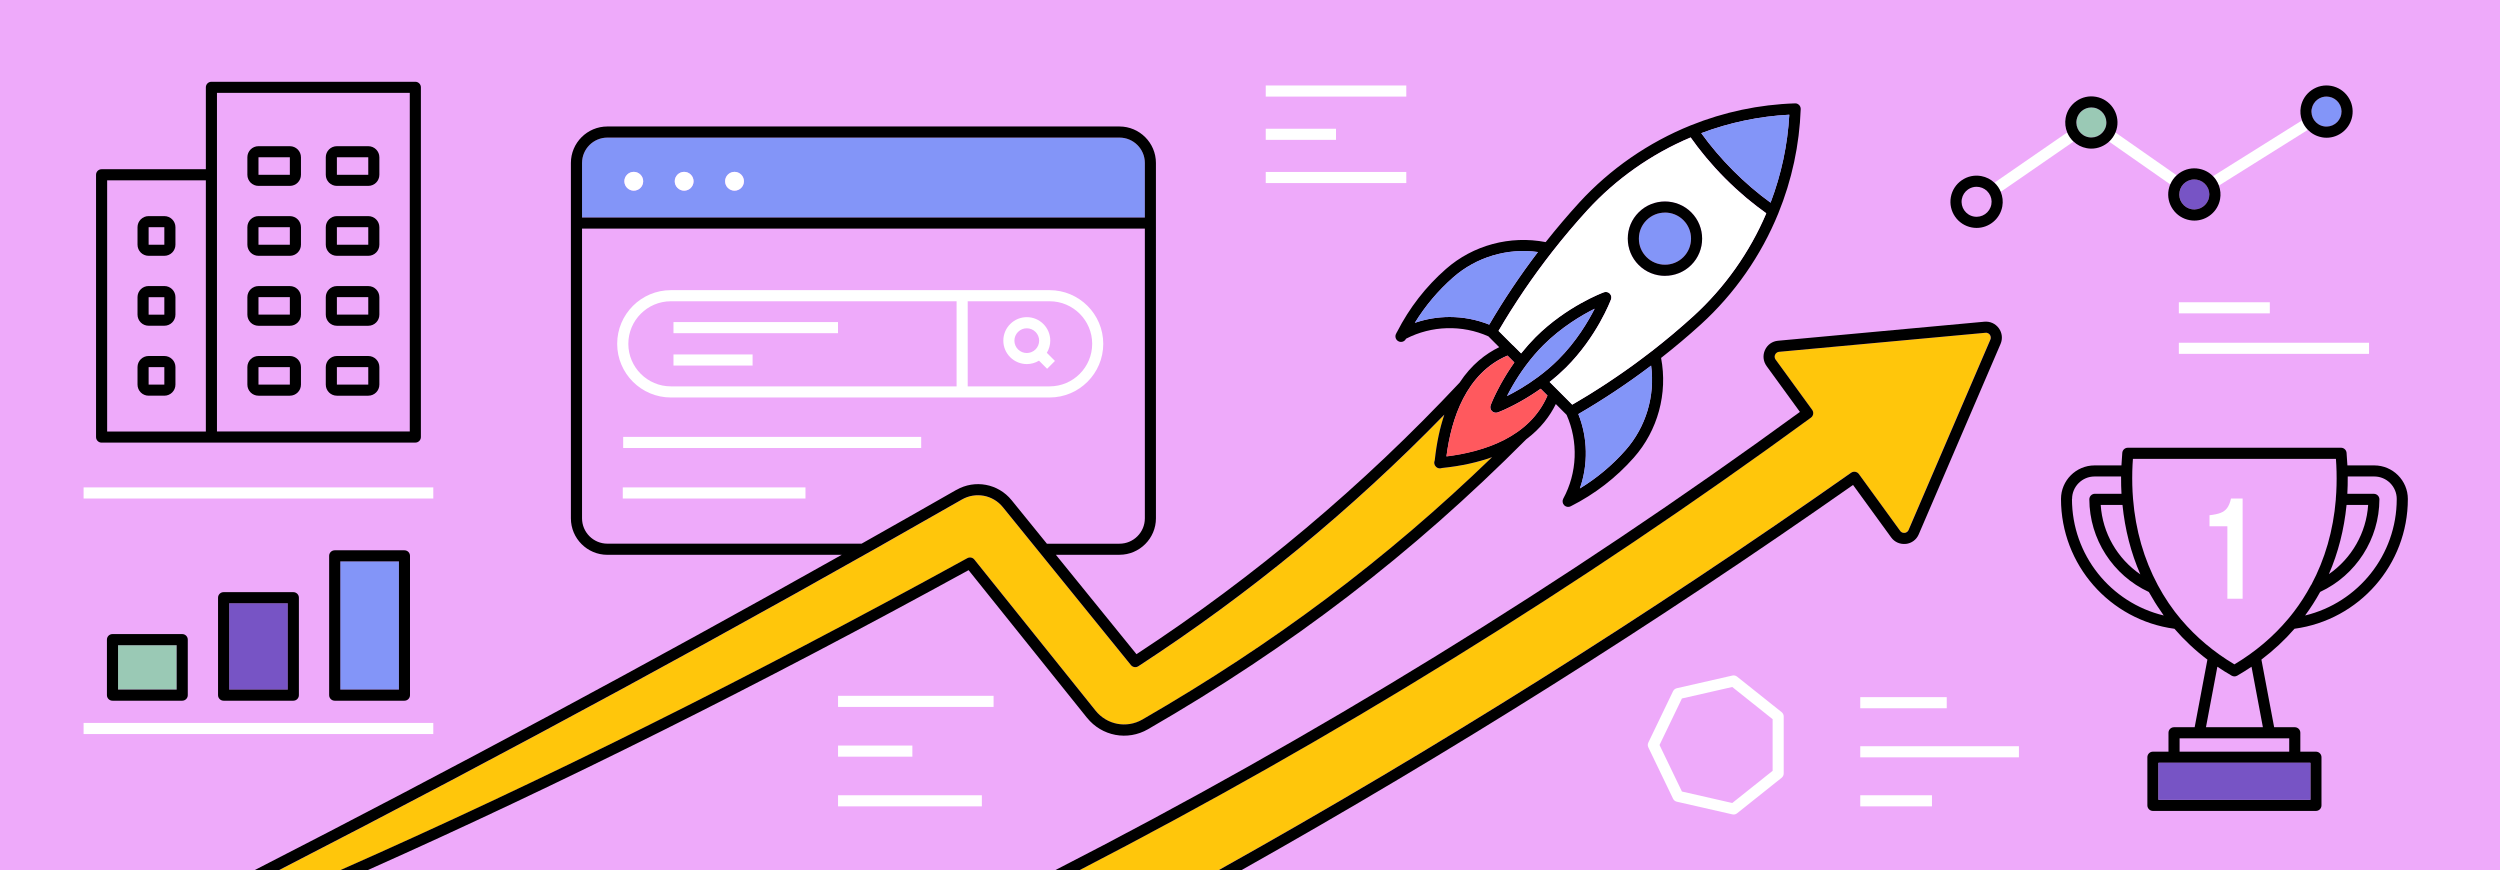
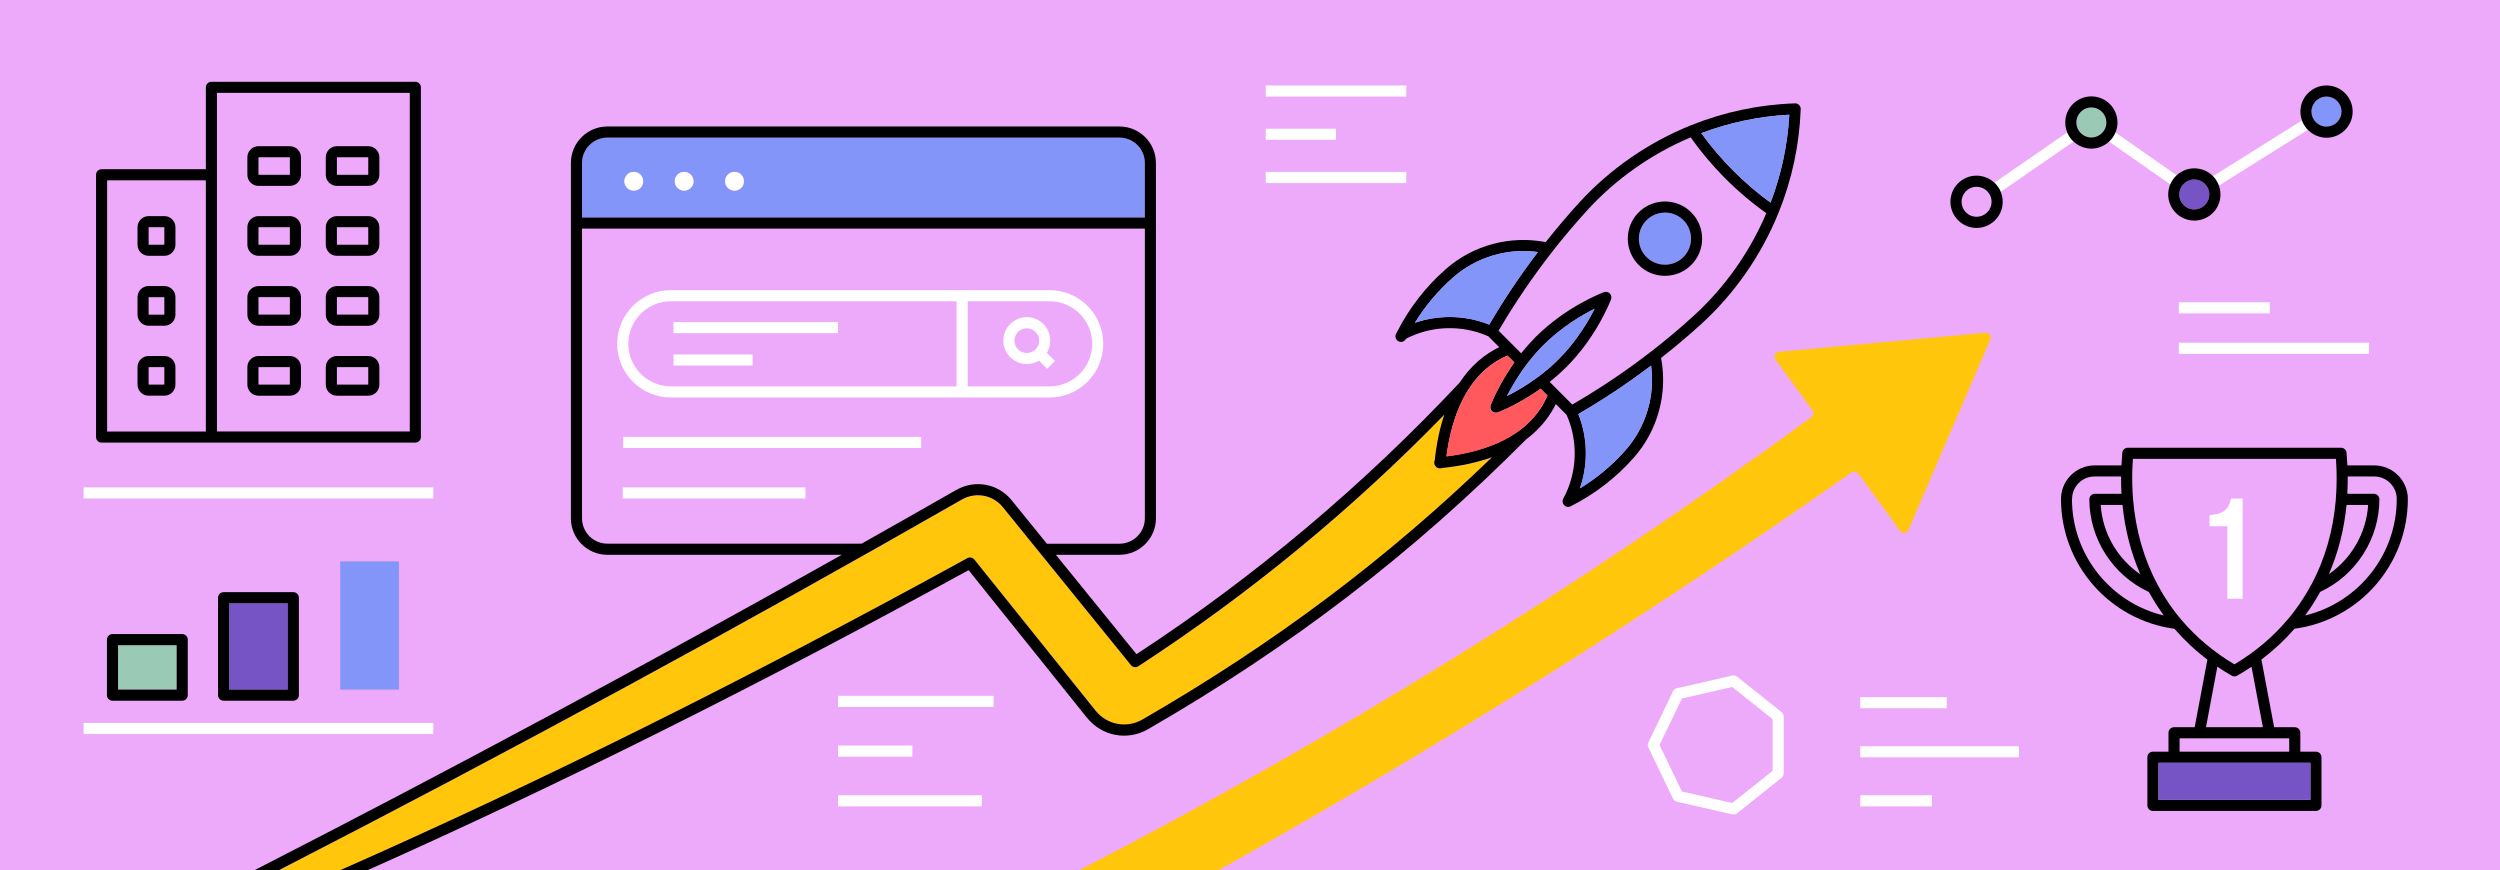
<svg xmlns="http://www.w3.org/2000/svg" id="Layer_2" viewBox="0 0 675 235">
  <defs>
    <style>
      .cls-1 {
        fill: none;
      }

      .cls-2 {
        fill: #9ac9b5;
      }

      .cls-3 {
        fill: #7754c5;
      }

      .cls-4 {
        fill: #eeaafa;
      }

      .cls-5 {
        fill: #ff595e;
      }

      .cls-6 {
        fill: #fff;
      }

      .cls-7 {
        fill: #8395f8;
      }

      .cls-8 {
        fill: #ffc60b;
      }
    </style>
  </defs>
  <g id="Layer_3">
    <g>
      <rect class="cls-4" width="675" height="235" />
      <g>
        <rect class="cls-1" x="69.79" y="80.23" width="8.47" height="4.72" />
        <rect class="cls-1" x="40.14" y="99.12" width="4.24" height="4.72" />
        <path class="cls-1" d="M110.64,116.5V25.08h-52.06v91.42h52.06ZM87.96,42.47c0-1.66,1.34-3,3-3h8.47c1.66,0,3,1.34,3,3v4.72c0,1.66-1.34,3-3,3h-8.47c-1.66,0-3-1.34-3-3v-4.72ZM87.96,61.35c0-1.66,1.34-3,3-3h8.47c1.66,0,3,1.34,3,3v4.72c0,1.66-1.34,3-3,3h-8.47c-1.66,0-3-1.34-3-3v-4.72ZM87.96,80.23c0-1.66,1.34-3,3-3h8.47c1.66,0,3,1.34,3,3v4.72c0,1.66-1.34,3-3,3h-8.47c-1.66,0-3-1.34-3-3v-4.72ZM87.96,99.12c0-1.66,1.34-3,3-3h8.47c1.66,0,3,1.34,3,3v4.72c0,1.66-1.34,3-3,3h-8.47c-1.66,0-3-1.34-3-3v-4.72ZM66.79,42.47c0-1.66,1.34-3,3-3h8.47c1.66,0,3,1.34,3,3v4.72c0,1.66-1.34,3-3,3h-8.47c-1.66,0-3-1.34-3-3v-4.72ZM66.79,61.35c0-1.66,1.34-3,3-3h8.47c1.66,0,3,1.34,3,3v4.72c0,1.66-1.34,3-3,3h-8.47c-1.66,0-3-1.34-3-3v-4.72ZM66.79,80.23c0-1.66,1.34-3,3-3h8.47c1.66,0,3,1.34,3,3v4.72c0,1.66-1.34,3-3,3h-8.47c-1.66,0-3-1.34-3-3v-4.72ZM66.79,99.12c0-1.66,1.34-3,3-3h8.47c1.66,0,3,1.34,3,3v4.72c0,1.66-1.34,3-3,3h-8.47c-1.66,0-3-1.34-3-3v-4.72Z" />
        <rect class="cls-1" x="40.14" y="80.23" width="4.24" height="4.72" />
        <rect class="cls-1" x="69.79" y="99.12" width="8.47" height="4.72" />
        <polygon class="cls-1" points="454.12 188.59 448.07 201.15 454.12 213.71 467.71 216.81 478.61 208.12 478.61 194.18 467.71 185.49 454.12 188.59" />
        <rect class="cls-1" x="90.96" y="61.35" width="8.47" height="4.72" />
        <rect class="cls-1" x="69.79" y="42.47" width="8.47" height="4.72" />
        <path class="cls-1" d="M55.58,48.69h-26.65v67.82h26.65V48.69ZM47.37,103.84c0,1.66-1.34,3-3,3h-4.24c-1.66,0-3-1.34-3-3v-4.72c0-1.66,1.34-3,3-3h4.24c1.66,0,3,1.34,3,3v4.72ZM47.37,84.96c0,1.66-1.34,3-3,3h-4.24c-1.66,0-3-1.34-3-3v-4.72c0-1.66,1.34-3,3-3h4.24c1.66,0,3,1.34,3,3v4.72ZM47.37,66.07c0,1.66-1.34,3-3,3h-4.24c-1.66,0-3-1.34-3-3v-4.72c0-1.66,1.34-3,3-3h4.24c1.66,0,3,1.34,3,3v4.72Z" />
        <rect class="cls-1" x="90.96" y="80.23" width="8.47" height="4.72" />
        <rect class="cls-1" x="40.14" y="61.35" width="4.24" height="4.72" />
        <path class="cls-1" d="M633.78,133.33h7.16c.4,0,.78.16,1.06.44.28.28.44.67.44,1.06-.04,10.71-6.3,20.46-16,24.99-1.21,2.21-2.57,4.33-4.06,6.36,14.34-3.46,24.74-16.37,24.74-31.46,0-3.35-2.72-6.07-6.07-6.07h-7.16s0,.02,0,.03c.01,1.57-.02,3.11-.11,4.64Z" />
        <path class="cls-1" d="M617.76,167.18c.54-.65,1.08-1.31,1.59-1.98,0,0,0,0,.01-.01,1.71-2.25,3.26-4.66,4.61-7.19.03-.05.07-.08.1-.12,3.67-6.87,5.91-14.61,6.6-22.97,0-.06,0-.12,0-.18.2-2.41.26-4.87.2-7.33-.03-1.16-.08-2.32-.17-3.49h-54.81c-.08,1.08-.13,2.19-.17,3.31-.04,1.25-.04,2.51,0,3.77.03,1.25.1,2.5.2,3.74.69,8.45,2.94,16.28,6.69,23.28,1.81,3.37,3.96,6.53,6.38,9.4,3.97,4.68,8.78,8.72,14.3,12.01,5.65-3.37,10.49-7.49,14.47-12.22ZM596.57,142.08v-2.98c1.23-.13,2.22-.34,2.98-.63.76-.29,1.36-.74,1.8-1.35.44-.61.78-1.46,1.02-2.53h3.14v27.04h-4.12v-19.56h-4.82Z" />
        <polygon class="cls-1" points="603.29 199.35 603.29 199.35 593.8 199.35 588.49 199.35 588.49 202.95 618.09 202.95 618.09 199.35 612.78 199.35 603.29 199.35" />
        <path class="cls-1" d="M603.29,182.63c-.26,0-.52-.07-.75-.2-1.33-.77-2.61-1.58-3.86-2.42l-3.08,16.34h15.37l-3.07-16.33c-1.25.84-2.53,1.65-3.86,2.41-.23.13-.49.2-.75.2Z" />
        <rect class="cls-1" x="90.96" y="99.12" width="8.47" height="4.72" />
        <rect class="cls-1" x="69.79" y="61.35" width="8.47" height="4.72" />
        <path class="cls-1" d="M582.5,163.66c-.22-.33-.43-.67-.64-1-.44-.71-.87-1.44-1.28-2.17-.12-.21-.25-.41-.37-.63-9.74-4.52-16.03-14.29-16.07-25.02,0-.4.16-.78.44-1.06.28-.28.66-.44,1.06-.44h7.18c-.04-.73-.07-1.47-.09-2.21,0-.03,0-.06,0-.09-.02-.79-.03-1.58-.02-2.37h-7.16c-3.35,0-6.07,2.72-6.07,6.07,0,15.1,10.41,28.01,24.77,31.47-.14-.2-.27-.41-.41-.61-.45-.63-.89-1.27-1.31-1.93Z" />
        <rect class="cls-1" x="90.96" y="42.47" width="8.47" height="4.72" />
        <path class="cls-1" d="M639.4,136.33h-5.84c-.66,6.65-2.27,12.92-4.77,18.69,6.15-4.26,10.11-11.13,10.6-18.69Z" />
        <path class="cls-1" d="M577.89,155.08c-2.53-5.82-4.14-12.1-4.82-18.75h-5.88c.5,7.59,4.5,14.49,10.7,18.75Z" />
        <path class="cls-7" d="M309.11,44c0-3.78-3.07-6.85-6.85-6.85h-138.26c-3.78,0-6.85,3.07-6.85,6.85v14.73h151.96v-14.73ZM171.12,51.48c-1.4,0-2.54-1.14-2.54-2.54s1.14-2.54,2.54-2.54,2.54,1.14,2.54,2.54-1.14,2.54-2.54,2.54ZM184.72,51.48c-1.4,0-2.54-1.14-2.54-2.54s1.14-2.54,2.54-2.54,2.54,1.14,2.54,2.54-1.14,2.54-2.54,2.54ZM198.32,51.48c-1.4,0-2.54-1.14-2.54-2.54s1.14-2.54,2.54-2.54,2.54,1.14,2.54,2.54-1.14,2.54-2.54,2.54Z" />
        <path class="cls-4" d="M294.88,92.83c0-6.33-5.15-11.49-11.49-11.49h-22.12v22.98h22.12c6.33,0,11.49-5.15,11.49-11.49ZM277.23,98.31c-1.62,0-3.24-.62-4.48-1.85-1.2-1.2-1.86-2.79-1.86-4.48s.66-3.28,1.86-4.48c1.2-1.2,2.79-1.86,4.48-1.86s3.28.66,4.48,1.86h0c1.2,1.2,1.85,2.79,1.85,4.48,0,1.18-.33,2.31-.93,3.29l2.19,2.19-2.12,2.12-2.19-2.19c-1.01.61-2.15.92-3.29.92Z" />
        <path class="cls-4" d="M258.28,81.34h-77.14c-6.33,0-11.49,5.15-11.49,11.49s5.15,11.49,11.49,11.49h77.14v-22.98ZM203.21,98.7h-21.36v-3h21.36v3ZM226.27,89.96h-44.42v-3h44.42v3Z" />
        <path class="cls-4" d="M280.57,91.98c0-.89-.35-1.73-.98-2.36h0c-.63-.63-1.47-.98-2.36-.98s-1.73.35-2.36.98c-.63.63-.98,1.47-.98,2.36s.35,1.73.98,2.36c1.3,1.3,3.42,1.3,4.72,0,.63-.63.98-1.47.98-2.36Z" />
        <path class="cls-4" d="M302.26,146.8c3.78,0,6.85-3.07,6.85-6.85V61.73h-151.96v78.22c0,3.78,3.07,6.85,6.85,6.85h68.63c8.55-4.82,17.08-9.66,25.58-14.52,5.01-2.87,11.29-1.7,14.92,2.78l9.52,11.74h19.6ZM217.48,134.6h-49.33v-3h49.33v3ZM248.73,120.96h-80.46v-3h80.46v3ZM259.78,107.32h-78.64c-7.99,0-14.49-6.5-14.49-14.49s6.5-14.49,14.49-14.49h102.26c7.99,0,14.49,6.5,14.49,14.49s-6.5,14.49-14.49,14.49h-23.62Z" />
        <path class="cls-6" d="M171.12,46.4c-1.4,0-2.54,1.14-2.54,2.54s1.14,2.54,2.54,2.54,2.54-1.14,2.54-2.54-1.14-2.54-2.54-2.54Z" />
        <path class="cls-6" d="M184.72,46.4c-1.4,0-2.54,1.14-2.54,2.54s1.14,2.54,2.54,2.54,2.54-1.14,2.54-2.54-1.14-2.54-2.54-2.54Z" />
        <path class="cls-6" d="M198.32,46.4c-1.4,0-2.54,1.14-2.54,2.54s1.14,2.54,2.54,2.54,2.54-1.14,2.54-2.54-1.14-2.54-2.54-2.54Z" />
        <path class="cls-6" d="M297.88,92.83c0-7.99-6.5-14.49-14.49-14.49h-102.26c-7.99,0-14.49,6.5-14.49,14.49s6.5,14.49,14.49,14.49h102.26c7.99,0,14.49-6.5,14.49-14.49ZM169.65,92.83c0-6.33,5.15-11.49,11.49-11.49h77.14v22.98h-77.14c-6.33,0-11.49-5.15-11.49-11.49ZM261.28,81.34h22.12c6.33,0,11.49,5.15,11.49,11.49s-5.15,11.49-11.49,11.49h-22.12v-22.98Z" />
        <path class="cls-6" d="M284.83,97.45l-2.19-2.19c.6-.98.93-2.11.93-3.29,0-1.69-.66-3.28-1.85-4.48h0c-1.2-1.2-2.79-1.86-4.48-1.86s-3.28.66-4.48,1.86c-1.2,1.2-1.86,2.79-1.86,4.48s.66,3.28,1.86,4.48c1.24,1.23,2.86,1.85,4.48,1.85,1.14,0,2.28-.31,3.29-.92l2.19,2.19,2.12-2.12ZM274.87,94.34c-.63-.63-.98-1.47-.98-2.36s.35-1.73.98-2.36c.63-.63,1.47-.98,2.36-.98s1.73.35,2.36.98h0c.63.63.98,1.47.98,2.36s-.35,1.73-.98,2.36c-1.3,1.3-3.42,1.3-4.72,0Z" />
        <rect class="cls-6" x="181.84" y="86.96" width="44.42" height="3" />
        <rect class="cls-6" x="181.84" y="95.7" width="21.36" height="3" />
        <rect class="cls-6" x="168.26" y="117.96" width="80.46" height="3" />
        <rect class="cls-6" x="168.15" y="131.6" width="49.33" height="3" />
        <path class="cls-6" d="M599.1,50.11l24.03-15.06c-.7-.72-1.25-1.59-1.59-2.54l-24.03,15.06c.28.28.53.59.76.92.35.51.62,1.06.83,1.62Z" />
        <path class="cls-6" d="M569.44,38.23l16.52,11.55c.39-.93.97-1.77,1.72-2.46l-16.52-11.55c-.4.95-.99,1.78-1.73,2.45Z" />
        <path class="cls-6" d="M539.48,50.47c.29.42.53.87.72,1.33l19.66-13.58c-.74-.69-1.32-1.53-1.71-2.47l-19.66,13.58c.36.34.7.72.99,1.14Z" />
        <rect class="cls-6" x="341.75" y="34.76" width="18.97" height="3" />
        <rect class="cls-2" x="31.87" y="174.2" width="15.83" height="11.99" />
        <path d="M30.37,171.2c-.83,0-1.5.67-1.5,1.5v14.99c0,.83.67,1.5,1.5,1.5h18.83c.83,0,1.5-.67,1.5-1.5v-14.99c0-.83-.67-1.5-1.5-1.5h-18.83ZM47.7,186.19h-15.83v-11.99h15.83v11.99Z" />
        <rect class="cls-3" x="61.87" y="162.88" width="15.83" height="23.31" />
        <path d="M60.37,159.88c-.83,0-1.5.67-1.5,1.5v26.31c0,.83.67,1.5,1.5,1.5h18.83c.83,0,1.5-.67,1.5-1.5v-26.31c0-.83-.67-1.5-1.5-1.5h-18.83ZM77.7,186.19h-15.83v-23.31h15.83v23.31Z" />
        <rect class="cls-7" x="91.87" y="151.58" width="15.83" height="34.61" />
-         <path d="M90.37,148.58c-.83,0-1.5.67-1.5,1.5v37.61c0,.83.67,1.5,1.5,1.5h18.83c.83,0,1.5-.67,1.5-1.5v-37.61c0-.83-.67-1.5-1.5-1.5h-18.83ZM107.71,186.19h-15.83v-34.61h15.83v34.61Z" />
        <path class="cls-4" d="M532.95,58.47c2.2.4,4.31-1.06,4.71-3.26.19-1.07-.04-2.14-.65-3.03-.62-.89-1.54-1.49-2.61-1.68-.25-.04-.49-.07-.74-.07-.82,0-1.61.25-2.29.72-.89.62-1.49,1.54-1.68,2.61-.4,2.2,1.06,4.31,3.26,4.72Z" />
        <path d="M532.41,61.42c.43.08.85.12,1.27.12,3.34,0,6.31-2.39,6.94-5.79.25-1.35.09-2.71-.42-3.95-.19-.46-.43-.91-.72-1.33-.29-.42-.62-.8-.99-1.14-.98-.92-2.2-1.54-3.55-1.79-1.85-.34-3.73.06-5.28,1.14-1.55,1.07-2.59,2.68-2.93,4.53-.7,3.83,1.84,7.51,5.67,8.21ZM529.69,53.76c.19-1.06.79-1.99,1.68-2.61.68-.47,1.48-.72,2.29-.72.25,0,.49.02.74.07,1.06.19,1.99.79,2.61,1.68.62.89.85,1.97.65,3.03-.4,2.2-2.51,3.66-4.71,3.26-2.2-.4-3.66-2.52-3.26-4.72Z" />
        <path class="cls-2" d="M563.94,37.06c2.2.4,4.31-1.06,4.72-3.26s-1.06-4.31-3.26-4.72c-.25-.04-.49-.07-.73-.07-1.92,0-3.63,1.37-3.99,3.33-.4,2.2,1.06,4.31,3.26,4.72Z" />
        <path d="M559.86,38.22c.95.89,2.16,1.54,3.54,1.79.43.08.85.12,1.27.12,1.8,0,3.49-.71,4.77-1.89.73-.68,1.33-1.5,1.73-2.45.19-.46.35-.93.44-1.44.7-3.83-1.84-7.51-5.67-8.21-3.83-.71-7.51,1.85-8.21,5.67-.25,1.38-.08,2.74.42,3.95.39.93.97,1.78,1.71,2.47ZM560.68,32.34c.36-1.95,2.07-3.33,3.99-3.33.24,0,.48.02.73.07,2.2.4,3.66,2.52,3.26,4.72s-2.52,3.66-4.72,3.26c-2.2-.4-3.66-2.52-3.26-4.72Z" />
        <path class="cls-3" d="M588.48,51.77c-.19,1.07.04,2.14.65,3.03s1.54,1.49,2.61,1.68c2.2.4,4.31-1.06,4.72-3.26.19-1.06-.04-2.14-.65-3.03-.62-.89-1.54-1.49-2.61-1.68-.25-.04-.49-.07-.74-.07-.81,0-1.61.25-2.29.72-.89.62-1.49,1.54-1.68,2.61Z" />
        <path d="M585.96,49.78c-.19.46-.34.95-.43,1.45-.34,1.85.06,3.73,1.14,5.28,1.07,1.55,2.68,2.59,4.54,2.93.43.08.85.12,1.27.12,3.34,0,6.32-2.39,6.94-5.79.23-1.24.11-2.5-.31-3.65-.21-.57-.48-1.11-.83-1.62-.23-.33-.49-.63-.76-.92-1.01-1.04-2.31-1.74-3.77-2.01-1.85-.34-3.73.06-5.28,1.14-.28.19-.53.4-.77.63-.75.69-1.33,1.52-1.72,2.46ZM590.16,49.17c.68-.47,1.48-.72,2.29-.72.25,0,.49.02.74.07,1.06.19,1.99.79,2.61,1.68.62.89.85,1.97.65,3.03-.4,2.2-2.52,3.66-4.72,3.26-1.06-.19-1.99-.79-2.61-1.68s-.85-1.97-.65-3.03c.19-1.06.79-1.99,1.68-2.61Z" />
        <path class="cls-7" d="M627.43,34.12c2.2.41,4.31-1.06,4.72-3.26.19-1.06-.04-2.14-.65-3.03s-1.54-1.49-2.61-1.68c-.25-.04-.49-.07-.74-.07-.81,0-1.61.25-2.29.72-.89.62-1.49,1.54-1.68,2.61-.4,2.2,1.06,4.31,3.26,4.72Z" />
        <path d="M626.89,37.07c.43.08.85.12,1.27.12,3.34,0,6.31-2.39,6.94-5.79.34-1.85-.06-3.73-1.14-5.28-1.07-1.55-2.68-2.59-4.53-2.93-1.85-.34-3.73.06-5.28,1.14-1.55,1.07-2.59,2.68-2.93,4.53-.23,1.27-.1,2.52.31,3.65.34.95.89,1.82,1.59,2.54.99,1.01,2.28,1.74,3.77,2.01ZM624.17,29.4c.19-1.06.79-1.99,1.68-2.61.69-.47,1.48-.72,2.29-.72.25,0,.49.02.74.07,1.06.19,1.99.79,2.61,1.68s.85,1.97.65,3.03c-.4,2.2-2.52,3.66-4.72,3.26-2.2-.4-3.66-2.52-3.26-4.72Z" />
        <path d="M27.43,119.5h84.71c.83,0,1.5-.67,1.5-1.5V23.58c0-.83-.67-1.5-1.5-1.5h-55.06c-.83,0-1.5.67-1.5,1.5v22.11h-28.15c-.83,0-1.5.67-1.5,1.5v70.82c0,.83.67,1.5,1.5,1.5ZM58.58,25.08h52.06v91.42h-52.06V25.08ZM28.93,48.69h26.65v67.82h-26.65V48.69Z" />
        <path d="M69.79,50.19h8.47c1.66,0,3-1.34,3-3v-4.72c0-1.66-1.34-3-3-3h-8.47c-1.66,0-3,1.34-3,3v4.72c0,1.66,1.34,3,3,3ZM69.79,42.47h8.47v4.72h-8.47v-4.72Z" />
        <path d="M90.96,50.19h8.47c1.66,0,3-1.34,3-3v-4.72c0-1.66-1.34-3-3-3h-8.47c-1.66,0-3,1.34-3,3v4.72c0,1.66,1.34,3,3,3ZM90.96,42.47h8.47v4.72h-8.47v-4.72Z" />
        <path d="M69.79,87.96h8.47c1.66,0,3-1.34,3-3v-4.72c0-1.66-1.34-3-3-3h-8.47c-1.66,0-3,1.34-3,3v4.72c0,1.66,1.34,3,3,3ZM69.79,80.23h8.47v4.72h-8.47v-4.72Z" />
        <path d="M90.96,87.96h8.47c1.66,0,3-1.34,3-3v-4.72c0-1.66-1.34-3-3-3h-8.47c-1.66,0-3,1.34-3,3v4.72c0,1.66,1.34,3,3,3ZM90.96,80.23h8.47v4.72h-8.47v-4.72Z" />
        <path d="M69.79,69.07h8.47c1.66,0,3-1.34,3-3v-4.72c0-1.66-1.34-3-3-3h-8.47c-1.66,0-3,1.34-3,3v4.72c0,1.66,1.34,3,3,3ZM69.79,61.35h8.47v4.72h-8.47v-4.72Z" />
        <path d="M90.96,69.07h8.47c1.66,0,3-1.34,3-3v-4.72c0-1.66-1.34-3-3-3h-8.47c-1.66,0-3,1.34-3,3v4.72c0,1.66,1.34,3,3,3ZM90.96,61.35h8.47v4.72h-8.47v-4.72Z" />
        <path d="M69.79,106.84h8.47c1.66,0,3-1.34,3-3v-4.72c0-1.66-1.34-3-3-3h-8.47c-1.66,0-3,1.34-3,3v4.72c0,1.66,1.34,3,3,3ZM69.79,99.12h8.47v4.72h-8.47v-4.72Z" />
        <path d="M90.96,106.84h8.47c1.66,0,3-1.34,3-3v-4.72c0-1.66-1.34-3-3-3h-8.47c-1.66,0-3,1.34-3,3v4.72c0,1.66,1.34,3,3,3ZM90.96,99.12h8.47v4.72h-8.47v-4.72Z" />
        <path d="M44.37,77.23h-4.24c-1.66,0-3,1.34-3,3v4.72c0,1.66,1.34,3,3,3h4.24c1.66,0,3-1.34,3-3v-4.72c0-1.66-1.34-3-3-3ZM44.37,84.96h-4.24v-4.72h4.24v4.72Z" />
        <path d="M44.37,58.35h-4.24c-1.66,0-3,1.34-3,3v4.72c0,1.66,1.34,3,3,3h4.24c1.66,0,3-1.34,3-3v-4.72c0-1.66-1.34-3-3-3ZM44.37,66.07h-4.24v-4.72h4.24v4.72Z" />
        <path d="M44.37,96.12h-4.24c-1.66,0-3,1.34-3,3v4.72c0,1.66,1.34,3,3,3h4.24c1.66,0,3-1.34,3-3v-4.72c0-1.66-1.34-3-3-3ZM44.37,103.84h-4.24v-4.72h4.24v4.72Z" />
        <rect class="cls-6" x="22.57" y="131.6" width="94.42" height="3" />
        <rect class="cls-6" x="22.57" y="195.19" width="94.42" height="3" />
        <rect class="cls-6" x="226.27" y="201.3" width="20.07" height="3" />
        <rect class="cls-6" x="226.27" y="214.72" width="38.83" height="3" />
        <rect class="cls-6" x="226.27" y="187.87" width="42" height="3" />
        <path d="M619.53,169.76c17.48-2.37,30.59-17.32,30.59-35.03,0-5-4.07-9.07-9.07-9.07h-7.25c-.06-1.13-.13-2.26-.23-3.41-.07-.77-.72-1.36-1.49-1.36h-57.57c-.77,0-1.42.59-1.49,1.36-.1,1.1-.17,2.25-.23,3.41h-7.25c-5,0-9.07,4.07-9.07,9.07,0,17.73,13.13,32.68,30.63,35.04,2.64,3.05,5.61,5.84,8.9,8.33l-3.44,18.25h-5.57c-.83,0-1.5.67-1.5,1.5v5.1h-4.2c-.83,0-1.5.67-1.5,1.5v13c0,.83.67,1.5,1.5,1.5h44.01c.83,0,1.5-.67,1.5-1.5v-13c0-.83-.67-1.5-1.5-1.5h-4.21v-5.1c0-.83-.67-1.5-1.5-1.5h-5.57l-3.44-18.26c3.31-2.51,6.3-5.29,8.94-8.33ZM633.56,136.33h5.84c-.49,7.55-4.45,14.42-10.6,18.69,2.5-5.77,4.11-12.03,4.77-18.69ZM633.89,128.65h7.16c3.35,0,6.07,2.72,6.07,6.07,0,15.09-10.39,28-24.74,31.46,1.49-2.03,2.85-4.15,4.06-6.36,9.7-4.53,15.96-14.28,16-24.99,0-.4-.16-.78-.44-1.06-.28-.28-.66-.44-1.06-.44h-7.16c.08-1.53.12-3.08.11-4.64,0,0,0-.02,0-.03ZM573.07,136.33c.67,6.65,2.29,12.94,4.82,18.75-6.21-4.26-10.21-11.16-10.7-18.75h5.88ZM559.46,134.72c0-3.35,2.72-6.07,6.07-6.07h7.16c0,.79,0,1.58.02,2.37,0,.03,0,.06,0,.09.02.74.05,1.48.09,2.21h-7.18c-.4,0-.78.16-1.06.44-.28.28-.44.67-.44,1.06.04,10.74,6.33,20.5,16.07,25.02.12.21.25.41.37.63.41.73.84,1.46,1.28,2.17.21.34.43.67.64,1,.43.65.86,1.29,1.31,1.93.14.2.27.41.41.61-14.36-3.45-24.77-16.36-24.77-31.47ZM588.99,167.39c-2.43-2.86-4.58-6.03-6.38-9.4-3.75-7-6-14.83-6.69-23.28-.1-1.24-.17-2.49-.2-3.74-.03-1.25-.03-2.51,0-3.77.03-1.12.09-2.23.17-3.31h54.81c.09,1.17.14,2.34.17,3.49.06,2.45,0,4.91-.2,7.33,0,.06,0,.12,0,.18-.69,8.36-2.93,16.1-6.6,22.97-.03.04-.07.08-.1.12-1.35,2.53-2.9,4.94-4.61,7.19,0,0,0,0-.01.01-.51.68-1.05,1.33-1.59,1.98-3.98,4.73-8.82,8.85-14.47,12.22-5.52-3.29-10.33-7.33-14.3-12.01ZM623.8,215.95h-41.01v-10h41.01v10ZM618.09,202.95h-29.6v-3.6h29.6v3.6ZM610.98,196.35h-15.37l3.08-16.34c1.25.85,2.53,1.66,3.86,2.42.23.13.49.2.75.2s.52-.07.75-.2c1.33-.77,2.61-1.57,3.86-2.41l3.07,16.33Z" />
        <polygon class="cls-3" points="586.99 205.95 582.79 205.95 582.79 215.95 623.8 215.95 623.8 205.95 619.59 205.95 586.99 205.95" />
        <path class="cls-6" d="M605.51,161.64v-27.04h-3.14c-.23,1.07-.58,1.91-1.02,2.53-.44.61-1.05,1.06-1.8,1.35-.76.29-1.75.5-2.98.63v2.98h4.82v19.56h4.12Z" />
        <rect class="cls-6" x="502.27" y="201.48" width="42.84" height="3" />
        <rect class="cls-6" x="502.27" y="188.23" width="23.35" height="3" />
        <rect class="cls-6" x="502.27" y="214.72" width="19.36" height="3" />
        <path class="cls-6" d="M469.01,182.69c-.36-.29-.82-.39-1.27-.29l-15,3.42c-.44.1-.82.4-1.02.81l-6.67,13.86c-.2.41-.2.89,0,1.3l6.67,13.86c.2.41.57.71,1.02.81l15,3.42c.11.03.22.04.33.04.34,0,.67-.11.94-.33l12.03-9.59c.36-.29.56-.72.56-1.17v-15.38c0-.46-.21-.89-.56-1.17l-12.03-9.59ZM478.61,208.12l-10.9,8.69-13.59-3.1-6.05-12.56,6.05-12.56,13.59-3.1,10.9,8.69v13.94Z" />
        <rect class="cls-6" x="588.29" y="81.61" width="24.56" height="3" />
        <rect class="cls-6" x="588.29" y="92.54" width="51.35" height="3" />
        <path class="cls-8" d="M263.09,151.1l32.73,40.8c3.08,3.84,8.39,4.84,12.64,2.39,35.6-20.55,65.83-43.22,94.42-70.84-3.76,1.36-8.23,2.39-13.55,2.93h0c-.18.06-.37.1-.55.1-.38,0-.74-.13-1.02-.41l-.07-.07c-.41-.41-.54-1.02-.35-1.56.01-.04.04-.07.05-.1.51-4.78,1.41-8.87,2.59-12.37-24.92,25.61-52.67,48.44-82.63,67.94-.64.42-1.5.28-1.98-.31l-34.57-42.63c-2.7-3.33-7.37-4.2-11.1-2.07-60.44,34.59-122.29,68.15-184.5,100.12h16.6c54.28-23.96,110.23-51.8,169.41-84.28.64-.35,1.44-.19,1.89.38Z" />
        <path d="M293.48,193.78c4.01,5,10.94,6.31,16.48,3.11,38.79-22.39,71.26-47.28,102.14-78.29,3.92-2.94,6.41-6.31,7.97-9.51l2.91,2.92c3.21,7.23,2.88,15.67-.9,22.63-.31.58-.22,1.29.24,1.76.29.3.68.46,1.08.46.23,0,.46-.05.68-.16,6.51-3.28,12.25-7.71,17.05-13.14,6.48-7.33,9.19-17.33,7.36-26.92,3.69-2.9,7.29-5.91,10.76-9.07,9.04-8.22,16.26-18.58,20.89-29.96h0c3.67-9.01,5.7-18.48,6.05-28.15.01-.42-.14-.82-.44-1.11-.29-.29-.69-.48-1.11-.44-9.67.31-19.15,2.32-28.17,5.95-11.39,4.59-21.77,11.78-30.03,20.79-3.1,3.39-6.16,7-9.11,10.72-9.59-1.86-19.59.81-26.94,7.27h0c-5.44,4.77-9.86,10.48-13.17,16.95-.01.02-.04.04-.05.07l-.21.42s-.02.05-.04.07c-.37.74-.06,1.64.68,2.01.21.11.44.16.67.16.55,0,1.08-.3,1.34-.83l.02-.04c6.9-3.56,15.16-3.8,22.24-.63l2.91,2.92c-3.63,1.76-7.49,4.7-10.69,9.57-26.04,27.79-55.38,52.46-87.24,73.32l-21.77-26.84h17.17c5.43,0,9.85-4.42,9.85-9.85V44c0-5.43-4.42-9.85-9.85-9.85h-138.26c-5.43,0-9.85,4.42-9.85,9.85v95.95c0,5.43,4.42,9.85,9.85,9.85h63.28c-52.2,29.34-105.29,57.87-158.65,85.2h6.57c62.21-31.97,124.06-65.53,184.5-100.12,3.73-2.14,8.4-1.27,11.1,2.07l34.57,42.63c.48.59,1.34.73,1.98.31,29.96-19.5,57.71-42.33,82.63-67.94-1.18,3.5-2.08,7.6-2.59,12.37-.02.04-.04.07-.05.1-.19.54-.06,1.15.35,1.56l.07.07c.27.28.64.41,1.02.41.19,0,.37-.03.55-.1h0c5.32-.54,9.79-1.57,13.55-2.93-28.59,27.62-58.82,50.29-94.42,70.84-4.25,2.45-9.56,1.44-12.64-2.39l-32.73-40.8c-.46-.57-1.25-.72-1.89-.38-59.17,32.48-115.13,60.32-169.41,84.28h7.39c52.08-23.22,105.75-50.01,162.35-81.04l31.94,39.82ZM407.04,96.01l1.84,1.84s-.04.06-.06.09c-.12.17-.23.33-.34.49-.16.22-.31.45-.46.67-.12.17-.23.34-.34.51-.14.21-.28.42-.41.63-.11.17-.21.33-.32.5-.13.2-.25.4-.37.6-.1.17-.2.33-.29.49-.12.19-.23.38-.34.57-.09.16-.18.31-.27.47-.1.18-.21.36-.31.54-.09.15-.17.3-.25.45-.09.17-.19.34-.27.51-.08.14-.15.28-.22.42-.09.16-.17.32-.25.48-.07.13-.13.26-.2.38-.08.15-.15.3-.22.44-.06.12-.12.24-.17.35-.07.14-.13.28-.2.41-.05.1-.1.21-.14.3-.06.13-.11.24-.17.36-.04.09-.08.18-.12.27-.05.11-.1.22-.14.32-.03.07-.06.15-.09.21-.04.1-.08.19-.12.27-.02.06-.05.12-.07.17-.04.09-.07.16-.09.23-.01.03-.03.07-.04.1-.03.07-.05.12-.07.17,0,.02-.02.04-.02.05-.02.05-.03.09-.04.11-.21.55-.07,1.17.34,1.58.09.09.2.17.31.23.03.02.06.03.09.05.1.05.19.08.3.11.02,0,.04.01.06.02.1.02.2.03.31.03.01,0,.03,0,.04,0,.16,0,.32-.03.48-.09.01,0,.05-.02.11-.04.02,0,.04-.02.07-.03.05-.02.09-.04.16-.06.04-.01.09-.04.13-.05.06-.03.12-.05.2-.08.06-.02.12-.05.19-.08.08-.03.16-.07.25-.11.07-.03.16-.07.24-.1.1-.04.19-.08.3-.13.09-.04.19-.08.29-.13.11-.05.22-.1.34-.16.11-.05.22-.1.33-.16.12-.06.25-.12.38-.18.12-.06.24-.12.37-.18.14-.07.28-.14.42-.21.13-.07.27-.13.4-.2.15-.08.3-.16.46-.24.14-.07.28-.15.43-.23.17-.09.33-.18.5-.27.15-.08.3-.16.45-.25.18-.1.35-.2.53-.3.16-.09.32-.18.48-.28.19-.11.37-.22.56-.33.16-.1.33-.19.49-.3.2-.12.4-.24.6-.37.17-.1.33-.21.51-.32.21-.13.43-.28.64-.42.16-.11.33-.21.49-.32.23-.16.47-.32.7-.48.15-.11.31-.21.46-.32.03-.02.06-.04.09-.06l1.84,1.84c-4.81,11.17-17.06,15.13-27.27,16.41,1.31-10.21,5.31-22.45,16.5-27.22ZM382.01,87.16c2.82-4.59,6.29-8.7,10.35-12.27,6.27-5.5,14.67-7.98,22.88-6.84-4.79,6.28-9.2,12.86-13.14,19.6-3.42-1.38-7.06-2.06-10.69-2.06-3.18,0-6.36.53-9.39,1.57ZM404.84,88.93c.96-1.64,1.95-3.27,2.97-4.89.12-.2.25-.39.38-.59,1.04-1.64,2.11-3.27,3.2-4.89.1-.15.21-.3.31-.46,1.13-1.65,2.28-3.29,3.46-4.91.07-.09.13-.18.2-.27,1.23-1.68,2.48-3.34,3.76-4.98,3.07-3.93,6.28-7.72,9.53-11.27,7.69-8.39,17.29-15.14,27.83-19.58.29.41.6.81.89,1.21.3.41.6.83.91,1.24.46.6.93,1.19,1.41,1.78.31.39.62.78.94,1.16.54.65,1.1,1.28,1.67,1.92.29.32.56.65.85.97.87.95,1.76,1.89,2.68,2.81.92.93,1.86,1.82,2.81,2.69.31.29.63.56.94.84.64.57,1.28,1.14,1.93,1.69.38.32.77.62,1.15.93.59.48,1.19.96,1.79,1.42.41.32.82.61,1.24.92.4.3.8.61,1.21.9-4.47,10.53-11.26,20.11-19.67,27.76-3.63,3.3-7.4,6.47-11.28,9.48,0,0-.01,0-.02.01-.59.46-1.19.91-1.79,1.36-.5.38-1,.76-1.5,1.13-.63.47-1.26.94-1.9,1.4-.81.58-1.62,1.16-2.44,1.73-.69.48-1.39.96-2.08,1.43-.72.49-1.44.98-2.17,1.46-.49.32-.98.65-1.47.96-1.15.75-2.31,1.48-3.47,2.2-.29.18-.57.35-.86.52-1.05.64-2.11,1.27-3.17,1.89-.19.11-.38.22-.57.33l-6.1-6.12s.04-.04.06-.05c.7-.55,1.37-1.12,2.02-1.69.15-.13.3-.27.45-.4.65-.58,1.28-1.17,1.88-1.76,8.34-8.31,12-17.98,12.16-18.39.2-.55.07-1.17-.34-1.58-.41-.42-1.03-.55-1.58-.35-.41.15-10.09,3.78-18.43,12.09-.6.6-1.19,1.23-1.77,1.88-.13.15-.27.3-.4.45-.57.65-1.14,1.32-1.7,2.02-.02.02-.03.04-.05.06l-2.24-2.24s0,0,0,0l-3.86-3.87c.08-.13.15-.26.23-.39ZM478.05,54.72c-3.47-2.51-6.86-5.41-10.09-8.65-3.23-3.24-6.12-6.64-8.62-10.12,7.66-2.88,15.63-4.55,23.77-4.98-.46,8.13-2.16,16.1-5.06,23.75ZM445.8,98.72c1.11,8.21-1.4,16.61-6.92,22.85-3.58,4.05-7.71,7.5-12.31,10.31,2.26-6.48,2.14-13.66-.42-20.08,6.76-3.92,13.36-8.31,19.65-13.08ZM412.05,98.6c1.49-2,3.07-3.83,4.69-5.44,4.88-4.86,10.34-8.07,13.82-9.81-1.75,3.47-4.98,8.92-9.86,13.78-.82.82-1.68,1.61-2.58,2.38-.91.77-1.86,1.53-2.88,2.29-3.14,2.33-6.15,4.02-8.35,5.13.42-.83.92-1.76,1.51-2.78.98-1.69,2.19-3.6,3.65-5.55ZM258.21,132.27c-8.5,4.86-17.03,9.7-25.58,14.52h-68.63c-3.78,0-6.85-3.07-6.85-6.85V61.73h151.96v78.22c0,3.78-3.07,6.85-6.85,6.85h-19.6l-9.52-11.74c-3.63-4.48-9.91-5.65-14.92-2.78ZM157.15,44c0-3.78,3.07-6.85,6.85-6.85h138.26c3.78,0,6.85,3.07,6.85,6.85v14.73h-151.96v-14.73Z" />
        <path class="cls-8" d="M501.86,127.98l11.16,15.36c.41.56.98.56,1.21.53.23-.03.79-.15,1.06-.79l22.09-51.41c.27-.62-.01-1.11-.15-1.29-.13-.18-.51-.59-1.18-.54l-55.72,5.14c-.69.06-.98.56-1.08.77-.09.21-.27.76.13,1.32l9.88,13.59c.49.67.34,1.6-.33,2.09-62.71,45.83-128.79,86.68-197.62,122.25h37.6c58.78-32.85,115.89-68.71,170.87-107.36.67-.47,1.59-.32,2.08.35Z" />
-         <path d="M514.57,146.86c1.56-.17,2.87-1.14,3.49-2.59l22.09-51.41c.61-1.41.43-3-.47-4.24-.9-1.24-2.36-1.9-3.89-1.76l-55.72,5.14c-1.57.14-2.89,1.09-3.53,2.52-.65,1.43-.48,3.04.44,4.32l9,12.38c-63.79,46.52-131.08,87.9-201.2,123.79h6.56c68.83-35.57,134.92-76.42,197.62-122.25.67-.49.81-1.42.33-2.09l-9.88-13.59c-.41-.56-.23-1.11-.13-1.32.1-.21.39-.7,1.08-.77l55.72-5.14c.67-.06,1.05.35,1.18.54.13.18.41.67.15,1.29l-22.09,51.41c-.27.63-.83.76-1.06.79-.23.02-.8.03-1.21-.53l-11.16-15.36c-.48-.66-1.41-.82-2.08-.35-54.98,38.65-112.09,74.51-170.87,107.36h6.14c56.79-31.94,112.01-66.7,165.24-104.06l10.29,14.16c.92,1.27,2.41,1.92,3.97,1.75Z" />
-         <path class="cls-6" d="M408.46,93.19l2.24,2.24s.03-.04.05-.06c.56-.7,1.12-1.37,1.7-2.02.13-.15.27-.3.4-.45.58-.65,1.17-1.28,1.77-1.88,8.34-8.31,18.02-11.94,18.43-12.09.55-.2,1.17-.07,1.58.35.41.42.55,1.03.34,1.58-.15.41-3.82,10.08-12.16,18.39-.6.59-1.23,1.18-1.88,1.76-.15.13-.3.27-.45.4-.65.57-1.32,1.13-2.02,1.69-.02.02-.04.04-.06.05l6.1,6.12c.19-.11.38-.22.57-.33,1.06-.62,2.12-1.25,3.17-1.89.29-.17.58-.35.86-.52,1.17-.72,2.32-1.46,3.47-2.2.49-.32.98-.64,1.47-.96.73-.48,1.45-.97,2.17-1.46.7-.47,1.39-.95,2.08-1.43.82-.57,1.63-1.15,2.44-1.73.64-.46,1.27-.93,1.9-1.4.5-.37,1-.75,1.5-1.13.6-.45,1.2-.9,1.79-1.36,0,0,.01,0,.02-.01,3.88-3.02,7.65-6.18,11.28-9.48,8.41-7.66,15.2-17.24,19.67-27.76-.41-.29-.81-.6-1.21-.9-.41-.3-.83-.6-1.24-.92-.6-.46-1.19-.94-1.79-1.42-.38-.31-.77-.61-1.15-.93-.65-.55-1.29-1.12-1.93-1.69-.31-.28-.63-.55-.94-.84-.95-.87-1.88-1.77-2.81-2.69-.92-.92-1.81-1.86-2.68-2.81-.29-.32-.57-.64-.85-.97-.56-.64-1.13-1.27-1.67-1.92-.32-.38-.62-.77-.94-1.16-.48-.59-.96-1.19-1.41-1.78-.31-.41-.61-.83-.91-1.24-.3-.4-.61-.81-.89-1.21-10.54,4.44-20.14,11.19-27.83,19.58-3.25,3.55-6.46,7.34-9.53,11.27-1.28,1.64-2.53,3.3-3.76,4.98-.07.09-.13.18-.2.27-1.18,1.62-2.33,3.26-3.46,4.91-.1.15-.21.3-.31.46-1.09,1.61-2.16,3.25-3.2,4.89-.12.2-.25.39-.38.59-1.02,1.62-2,3.25-2.97,4.89-.08.13-.16.26-.23.39l3.86,3.87s0,0,0,0ZM442.45,57.32c3.92-3.91,10.29-3.9,14.2.02,3.91,3.92,3.9,10.29-.02,14.2-1.96,1.95-4.52,2.92-7.09,2.92s-5.15-.98-7.11-2.95c-1.89-1.9-2.93-4.42-2.93-7.11,0-2.68,1.05-5.2,2.95-7.09Z" />
        <path class="cls-7" d="M415.24,68.05c-8.21-1.14-16.61,1.34-22.88,6.84-4.06,3.57-7.53,7.68-10.35,12.27,3.03-1.04,6.21-1.57,9.39-1.57,3.63,0,7.27.68,10.69,2.06,3.95-6.75,8.36-13.33,13.14-19.6Z" />
        <path class="cls-7" d="M426.15,111.79c2.56,6.42,2.68,13.6.42,20.08,4.6-2.8,8.73-6.26,12.31-10.31,5.52-6.25,8.03-14.64,6.92-22.85-6.29,4.76-12.89,9.15-19.65,13.08Z" />
        <path class="cls-7" d="M444.55,69.4c2.74,2.75,7.21,2.76,9.96.02,2.75-2.74,2.76-7.21.02-9.96-1.37-1.38-3.18-2.07-4.99-2.07s-3.6.68-4.97,2.05c-1.33,1.33-2.07,3.09-2.07,4.97,0,1.88.73,3.65,2.05,4.98Z" />
        <path d="M449.54,74.47c2.57,0,5.13-.97,7.09-2.92,3.92-3.91,3.93-10.28.02-14.2-3.91-3.92-10.28-3.93-14.2-.02-1.9,1.89-2.95,4.41-2.95,7.09,0,2.68,1.04,5.21,2.93,7.11,1.96,1.97,4.54,2.95,7.11,2.95ZM449.54,57.39c1.81,0,3.61.69,4.99,2.07,2.74,2.75,2.73,7.22-.02,9.96-2.75,2.74-7.22,2.73-9.96-.02-1.33-1.33-2.06-3.1-2.05-4.98,0-1.88.74-3.65,2.07-4.97,1.37-1.37,3.17-2.05,4.97-2.05Z" />
        <path class="cls-7" d="M459.35,35.95c2.5,3.48,5.39,6.88,8.62,10.12,3.23,3.24,6.61,6.14,10.09,8.65,2.91-7.65,4.61-15.62,5.06-23.75-8.13.43-16.11,2.1-23.77,4.98Z" />
        <path class="cls-5" d="M417.81,106.82l-1.84-1.84s-.06.04-.09.06c-.16.11-.31.21-.46.32-.23.16-.47.33-.7.48-.17.11-.33.22-.49.32-.21.14-.43.28-.64.42-.17.11-.34.21-.51.32-.2.12-.4.25-.6.37-.17.1-.33.2-.49.3-.19.11-.38.23-.56.33-.16.09-.32.19-.48.28-.18.1-.36.2-.53.3-.15.09-.3.17-.45.25-.17.09-.34.18-.5.27-.15.08-.29.15-.43.23-.16.08-.31.16-.46.24-.14.07-.27.14-.4.2-.15.07-.29.14-.42.21-.13.06-.25.12-.37.18-.13.06-.26.12-.38.18-.11.05-.23.11-.33.16-.12.06-.23.11-.34.16-.1.04-.2.09-.29.13-.11.05-.2.09-.3.13-.08.04-.16.07-.24.1-.09.04-.17.07-.25.11-.06.03-.13.06-.19.08-.08.03-.14.06-.2.08-.04.02-.09.04-.13.05-.06.03-.11.04-.16.06-.02,0-.05.02-.07.03-.05.02-.09.03-.11.04-.16.06-.32.08-.48.09-.01,0-.03,0-.04,0-.1,0-.21-.01-.31-.03-.02,0-.04-.01-.06-.02-.1-.03-.2-.06-.3-.11-.03-.02-.06-.03-.09-.05-.11-.06-.21-.14-.31-.23-.41-.42-.55-1.04-.34-1.58,0-.01.02-.05.04-.11,0-.01.01-.04.02-.05.02-.05.04-.1.07-.17.01-.03.03-.07.04-.1.03-.07.06-.14.09-.23.02-.05.05-.11.07-.17.04-.09.07-.17.12-.27.03-.07.06-.14.09-.21.05-.1.09-.21.14-.32.04-.08.08-.18.12-.27.05-.12.11-.24.17-.36.05-.1.09-.2.14-.3.06-.13.13-.27.2-.41.06-.11.11-.23.17-.35.07-.14.14-.29.22-.44.06-.12.13-.25.2-.38.08-.16.16-.32.25-.48.07-.14.15-.28.22-.42.09-.17.18-.33.27-.51.08-.15.16-.3.25-.45.1-.18.2-.36.31-.54.09-.16.18-.31.27-.47.11-.19.22-.38.34-.57.1-.16.19-.32.29-.49.12-.2.25-.4.37-.6.1-.17.21-.33.32-.5.13-.21.27-.42.41-.63.11-.17.22-.34.34-.51.15-.22.31-.44.46-.67.11-.16.22-.33.34-.49.02-.03.04-.06.06-.09l-1.84-1.84c-11.19,4.77-15.19,17-16.5,27.22,10.22-1.28,22.46-5.23,27.27-16.41Z" />
        <path class="cls-7" d="M415.24,101.8c1.02-.75,1.97-1.51,2.88-2.29.91-.78,1.76-1.57,2.58-2.38,4.88-4.86,8.1-10.32,9.86-13.78-3.47,1.74-8.94,4.95-13.82,9.81-1.62,1.61-3.2,3.45-4.69,5.44-1.46,1.96-2.68,3.86-3.65,5.55-.59,1.02-1.09,1.95-1.51,2.78,2.21-1.11,5.21-2.8,8.35-5.13Z" />
        <rect class="cls-6" x="341.75" y="46.43" width="37.95" height="3" />
        <rect class="cls-6" x="341.75" y="23.08" width="37.95" height="3" />
      </g>
    </g>
  </g>
</svg>